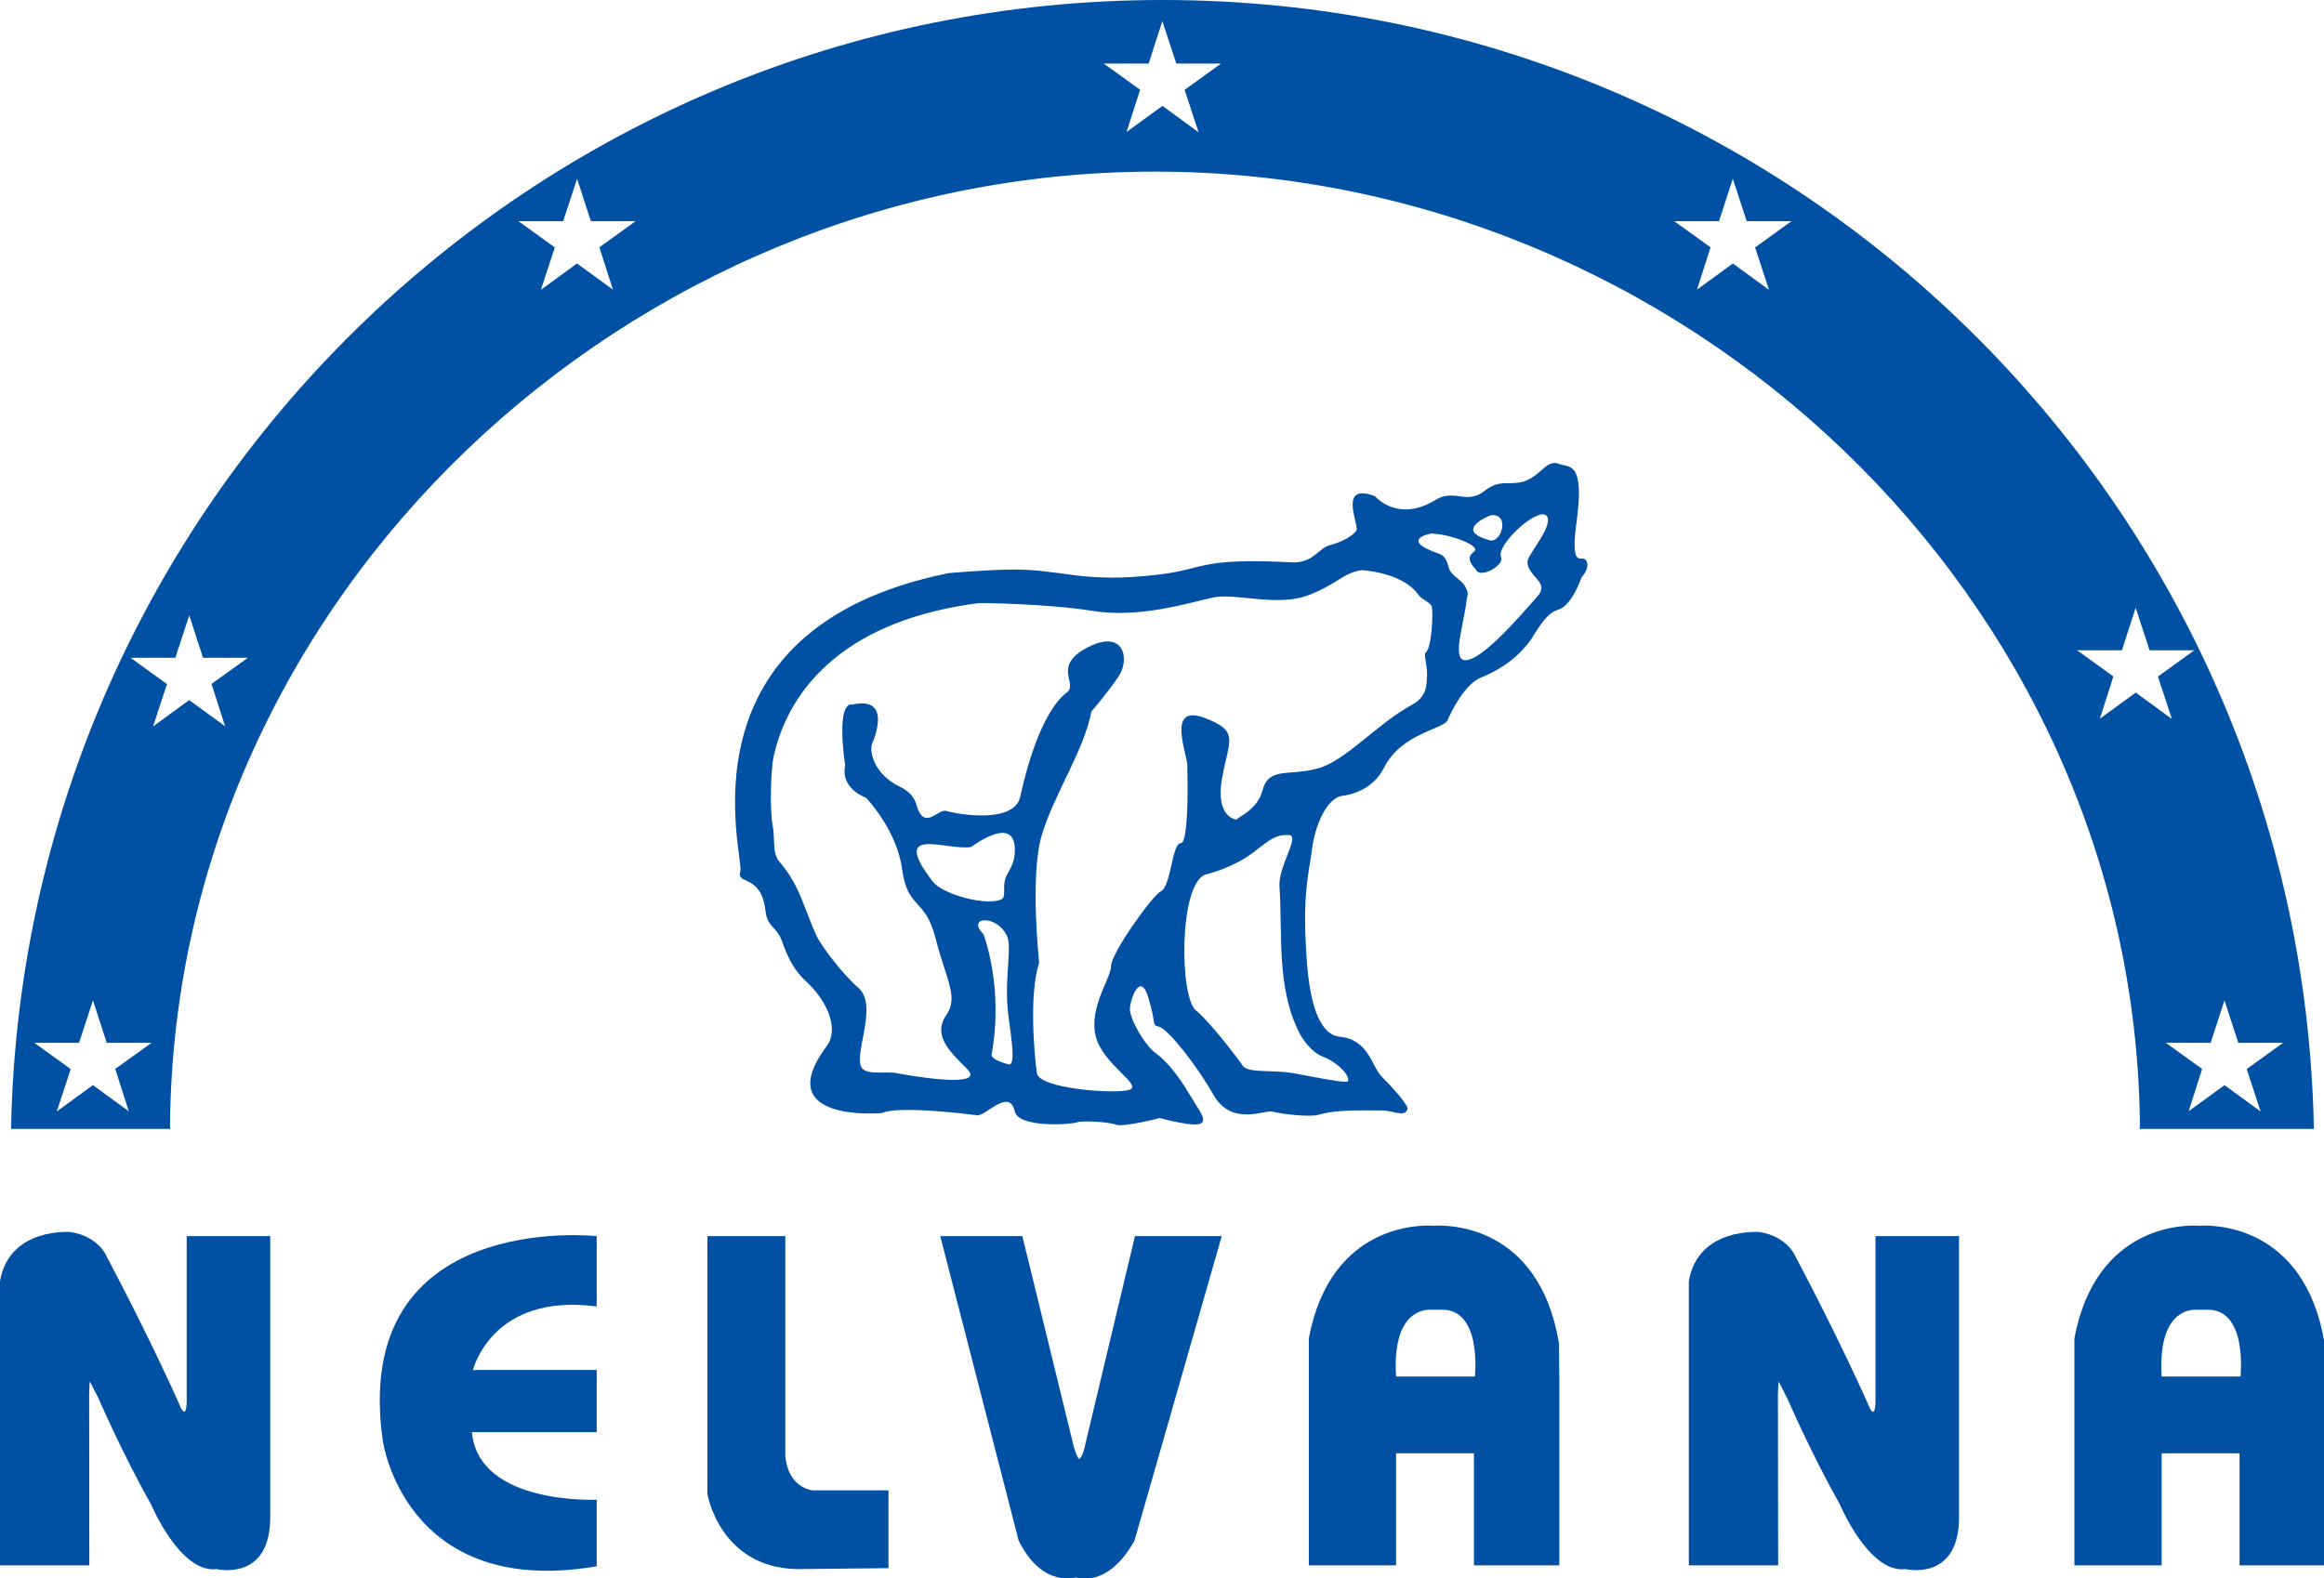
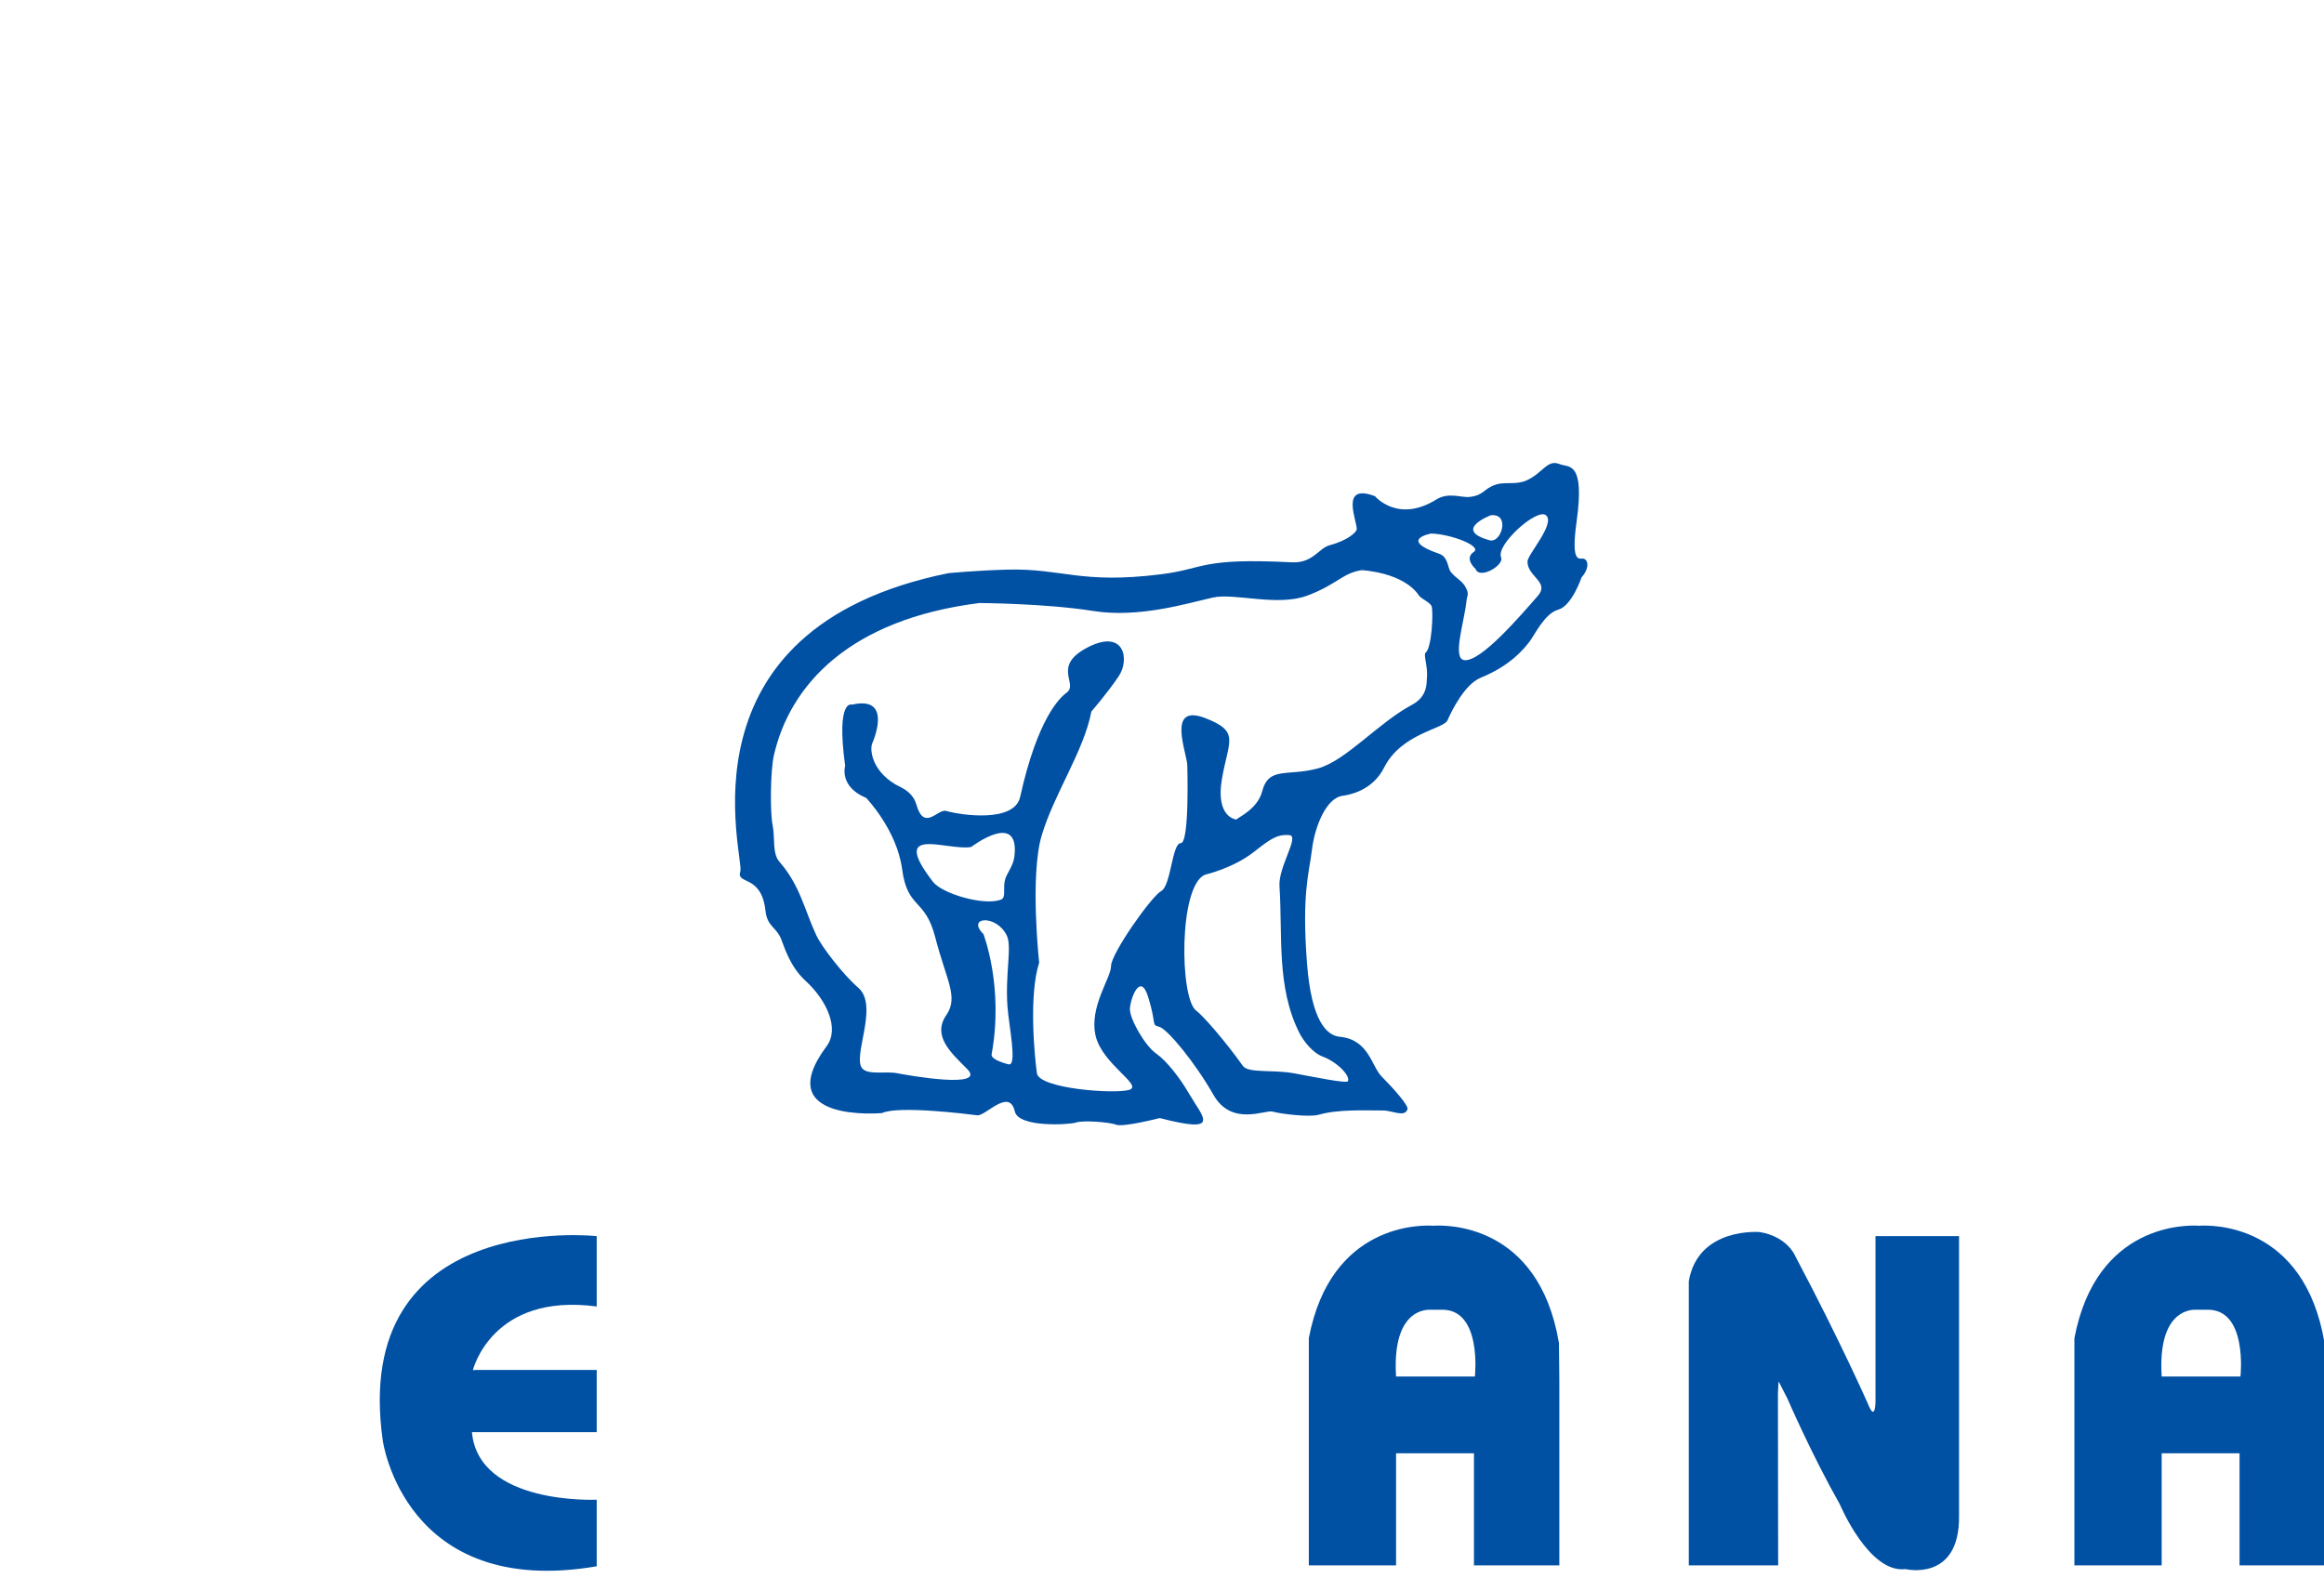
<svg xmlns="http://www.w3.org/2000/svg" xmlns:ns1="http://www.inkscape.org/namespaces/inkscape" xmlns:ns2="http://sodipodi.sourceforge.net/DTD/sodipodi-0.dtd" version="1.1" id="Layer_1" x="0px" y="0px" width="1000" height="679.249" viewBox="0 0 1000 679.249" enable-background="new 0 0 982.096 623.988" xml:space="preserve" ns1:version="0.92.2 (5c3e80d, 2017-08-06)" ns2:docname="Nelvana_2001.svg">
  <defs id="defs3010" />
  <ns2:namedview pagecolor="#ffffff" bordercolor="#666666" borderopacity="1" objecttolerance="10" gridtolerance="10" guidetolerance="10" ns1:pageopacity="0" ns1:pageshadow="2" ns1:window-width="1366" ns1:window-height="705" id="namedview3008" showgrid="false" ns1:zoom="0.57906816" ns1:cx="622.56795" ns1:cy="362.80038" ns1:window-x="-8" ns1:window-y="-8" ns1:window-maximized="1" ns1:current-layer="Layer_1" />
  <g id="g3036" transform="matrix(1.089,0,0,1.089,0,-6.8651172e-4)">
    <path id="path2986" d="m 603.537,221.996 c 0.049,5.971 8.876,8.073 4.115,13.502 -7.323,8.378 -22.608,26.173 -29.052,25.423 -4.876,-0.572 -0.078,-14.921 0.791,-22.995 0.29,-2.74 1.096,-2.867 0,-5.273 -1.459,-3.223 -3.877,-3.721 -6.22,-6.699 -1.159,-1.448 -0.929,-5.838 -4.497,-7.071 -16.388,-5.637 -3.209,-8.006 -3.209,-8.006 7.865,0.215 20.269,4.976 16.853,7.271 -3.97,2.674 0.702,6.692 0.702,6.692 1.529,4.382 11.452,-1.463 10.107,-4.538 -2.161,-4.947 14.238,-19.667 17.751,-16.637 3.811,3.306 -7.364,15.531 -7.341,18.331 m -39.749,46.33 c -0.171,1.433 0.423,6.877 -5.819,10.212 -13.6,7.286 -26.211,22.207 -37.251,25.178 -12.103,3.253 -19.411,-0.906 -22.011,9.083 -1.818,7.004 -9.577,10.324 -10.215,11.119 0,0 -8.303,-0.706 -5.682,-16.013 2.625,-15.308 7.264,-18.724 -6.614,-24.086 -15.593,-6.001 -7.06,14.015 -7.06,18.82 0,0 0.928,30.6 -2.57,30.6 -3.498,0 -3.803,16.74 -7.743,18.938 -3.94,2.169 -19.812,24.784 -19.812,29.598 0,4.819 -8.73,16.176 -6.116,27.554 2.625,11.364 18.977,19.675 13.287,21.428 -5.689,1.745 -35.583,-0.446 -36.467,-6.551 -0.865,-6.135 -3.338,-30.57 0.884,-43.738 0,0 -3.729,-34.231 0.98,-50.177 4.891,-16.548 16.67,-33.363 19.652,-49.071 0,0 6.473,-7.45 10.844,-14.015 4.382,-6.558 2.184,-18.798 -12.244,-11.363 -14.427,7.427 -3.565,14.423 -8.367,17.929 -2.677,1.931 -11.467,10.057 -18.375,41.213 -2.295,10.383 -23.615,7.167 -29.226,5.533 -3.338,-0.988 -8.686,8.363 -11.805,-2.584 -1.025,-3.587 -3.77,-5.637 -6.25,-6.84 -11.204,-5.429 -12.259,-14.691 -11.189,-17.208 1.326,-3.06 7.341,-18.88 -7.962,-15.374 0,0 -6.38,-2.607 -2.715,24.183 0,0 -2.518,8.199 8.311,12.678 0,0 12.117,12.567 14.201,28.179 2.135,15.998 9.028,11.133 13.09,26.923 4.363,16.971 9.313,23.559 4.386,30.704 -5.626,8.185 1.597,14.705 8.162,21.271 8.107,8.104 -23.098,2.63 -27.473,1.761 -4.378,-0.892 -10.888,0.668 -13.595,-1.59 -4.913,-4.077 6.614,-24.939 -1.927,-32.256 -5.663,-4.85 -14.275,-15.879 -16.518,-20.625 -4.631,-9.818 -6.41,-19.801 -14.624,-29.136 -2.904,-3.306 -1.667,-9.485 -2.655,-14.342 -1.155,-5.711 -0.806,-21.999 0.442,-27.547 6.335,-28.067 30.002,-53.921 81.241,-60.368 0,0 26.018,0.134 45.023,3.142 18.1,2.875 37.265,-3.075 47.236,-5.31 8.497,-1.901 25.394,3.639 37.214,-0.743 11.801,-4.367 13.963,-8.942 21.567,-10.079 0,0 16.422,0.728 22.664,10.049 0.865,1.277 4.579,2.733 5.014,4.345 0.668,2.518 0.037,16.392 -2.422,18.226 -0.97,0.732 1.054,5.745 0.509,10.35 m -41.147,149.292 c 5.675,2.087 11.089,7.649 9.923,9.759 -0.502,0.914 -12.891,-1.604 -21.179,-3.142 -8.526,-1.566 -18.171,0.045 -20.298,-2.948 -7,-9.855 -15.965,-20.09 -18.397,-21.799 -6.632,-4.656 -7.03,-49.672 3.506,-53.787 0,0 10.929,-2.473 19.255,-8.986 6.646,-5.214 9.083,-6.967 13.947,-6.655 4.33,0.282 -4.363,12.44 -3.847,20.239 1.292,19.37 -1.292,39.869 7.896,58.021 1.467,2.889 5.109,7.798 9.194,9.298 M 400.818,338.527 c -0.419,3.579 -2.945,6.669 -3.605,8.838 -1.096,3.624 0.442,7.278 -1.59,8.14 -6.387,2.704 -23.295,-2.184 -26.982,-6.974 -17.758,-23.017 6.001,-12.047 15.11,-13.777 -10e-4,0 19.273,-14.706 17.067,3.773 m -2.206,82.166 c -0.212,-0.022 -7.201,-1.738 -6.807,-3.951 4.906,-26.768 -3.238,-47.578 -3.238,-47.578 -6.862,-6.773 5.095,-7.896 9.225,0.564 2.169,4.426 -0.668,14.965 0.29,28.171 0.545,7.457 3.906,23.299 0.53,22.794 M 589.028,203.658 c 7.832,-0.921 4.245,11.141 -0.404,9.886 -14.9,-4.07 0.404,-9.886 0.404,-9.886 m 36.764,17.179 c -1.53,-0.438 -5.247,2.636 -2.845,-14.631 3.383,-24.324 -3.179,-21.316 -6.822,-22.809 -4.816,-1.961 -6.609,3.788 -13.194,6.595 -3.947,1.671 -8.488,0.408 -11.782,1.507 -5.255,1.753 -4.587,4.204 -10.48,4.917 -3.193,0.379 -8.281,-2.013 -13.104,0.988 -15.277,9.537 -24.253,-1.27 -24.253,-1.27 -14.58,-5.593 -6.577,10.807 -7.271,13.272 -0.22,0.816 -3.034,4.063 -10.654,6.09 -4.448,1.203 -6.554,7.189 -15.059,6.759 -36.248,-1.857 -34.116,2.555 -51.611,4.731 -31.925,3.996 -38.884,-2.421 -60.85,-1.842 -11.664,0.304 -23.135,1.396 -23.135,1.396 -108.785,22.044 -80.473,112.446 -82.207,117.854 -1.771,5.511 8.322,0.884 9.941,15.604 0.694,6.313 4.259,6.306 6.239,11.281 1.366,3.461 3.491,10.792 9.64,16.437 8.2,7.494 13.502,18.769 8.292,25.765 -22.749,30.503 21.865,26.447 21.865,26.447 6.562,-3.052 34.328,0.453 37.607,0.884 3.279,0.438 12.7,-11.021 14.869,-1.537 1.481,6.543 21.857,5.251 24.268,4.375 2.403,-0.877 12.901,-0.223 15.742,0.876 2.844,1.092 17.264,-2.622 17.264,-2.622 24.65,6.388 17.06,-0.215 11.593,-9.618 -3.598,-6.187 -8.749,-12.9 -13.112,-15.96 -4.375,-3.067 -10.495,-13.777 -10.275,-17.707 0.219,-3.936 4.078,-14.653 7.208,-4.597 3.461,11.096 1.096,10.925 4.375,11.809 3.279,0.877 14.215,14.208 21.423,26.887 7.219,12.686 20.559,5.763 23.396,6.632 2.845,0.861 14.428,2.31 18.148,1.248 7.657,-2.191 17.702,-1.693 25.363,-1.693 3.937,0 8.601,2.852 9.771,-0.482 0.509,-1.434 -5.611,-8.334 -10.197,-12.916 -4.063,-4.078 -5.014,-14.639 -16.626,-15.746 -5.028,-0.475 -11.155,-6.119 -12.89,-29.076 -2.124,-27.733 0.865,-35.636 1.961,-44.83 1.081,-9.15 5.667,-20.506 12.083,-21.316 2.686,-0.349 11.828,-2.028 16.407,-11.126 6.821,-13.614 23.544,-15.226 25.066,-18.716 1.537,-3.505 6.691,-14.201 13.135,-16.837 12.199,-4.984 17.249,-11.72 19.225,-14.201 1.95,-2.421 5.92,-11.163 11.379,-12.686 5.47,-1.538 9.188,-12.686 9.188,-12.686 3.511,-4.1 2.446,-7.019 0.919,-7.45" ns1:connector-curvature="0" style="fill:#0050a4" />
    <g id="g3025">
-       <path d="m 448.452,488.569 h 34.284 l -34.469,120.363 c -10.699,19.147 -22.983,14.579 -22.983,14.579 l 0.175,-0.126 c 0,0 -13.588,4.694 -22.991,-14.579 L 371.523,488.569 h 32.438 l 20.146,82.485 c 1.292,5.006 2.213,5.563 2.213,5.563 1.482,-0.371 2.418,-5.377 2.418,-5.377" id="path2988" ns1:connector-curvature="0" style="fill:#0050a4" />
-       <path d="m 279.526,488.569 h 30.767 v 86.748 c 1.11,12.976 10.754,13.718 10.754,13.718 h 30.017 v 30.771 l -36.33,0.371 c -30.392,-0.742 -35.208,-29.656 -35.208,-29.656" id="path2990" ns1:connector-curvature="0" style="fill:#0050a4" />
-       <path d="M 35.297,618.691 H 0 V 506.364 c 3.706,-21.509 28.056,-19.399 28.056,-19.399 11.111,1.856 14.085,9.633 14.085,9.633 17.792,33.615 28.665,58.325 28.665,58.325 2.96,7.42 2.96,-0.98 2.96,-0.98 V 488.57 h 33.006 v 110.478 c 0.364,26.322 -21.134,21.123 -21.134,21.123 -14.468,1.856 -25.95,-25.587 -25.95,-25.587 -11.126,-19.629 -20.763,-41.881 -20.763,-41.881 -2.852,-5.704 -3.461,-6.67 -3.461,-6.67 0,0 -0.152,1.553 -0.241,4.813" id="path2992" ns1:connector-curvature="0" style="fill:#0050a4" />
      <path d="M 702.592,618.691 H 667.294 V 506.364 c 3.703,-21.509 28.049,-19.399 28.049,-19.399 11.118,1.856 14.085,9.633 14.085,9.633 17.796,33.615 28.673,58.325 28.673,58.325 2.956,7.42 2.956,-0.98 2.956,-0.98 V 488.57 h 33.01 v 110.478 c 0.363,26.322 -21.146,21.123 -21.146,21.123 -14.456,1.856 -25.95,-25.587 -25.95,-25.587 -11.118,-19.629 -20.755,-41.881 -20.755,-41.881 -2.852,-5.704 -3.457,-6.67 -3.457,-6.67 0,0 -0.152,1.553 -0.253,4.813" id="path2994" ns1:connector-curvature="0" style="fill:#0050a4" />
      <path d="m 151.249,569.384 c 0,0 8.534,62.662 84.524,49.68 v -26.322 c 0,0 -46.712,2.229 -49.305,-26.7 h 49.305 v -24.584 h -47.882 l -1.051,0.119 c 0,0 7.416,-30.763 48.933,-25.2 V 488.57 c 0,-10e-4 -97.499,-10.756 -84.524,80.814" id="path2996" ns1:connector-curvature="0" style="fill:#0050a4" />
      <path d="m 582.767,544.05 h -31.142 c -1.522,-24.45 9.796,-26.648 13.899,-26.381 h 3.714 c 16.548,-0.729 13.529,26.381 13.529,26.381 m 33.214,-13.228 c -8.003,-47.705 -45.146,-46.665 -49.602,-46.36 -4.397,-0.297 -40.545,-1.285 -49.231,44.443 v 89.786 h 34.478 V 574.39 h 30.777 v 44.302 h 33.73 v -73.171 z" id="path2998" ns1:connector-curvature="0" style="fill:#0050a4" />
      <path d="m 885.269,544.05 h -31.135 c -1.522,-24.45 9.797,-26.648 13.903,-26.381 h 3.703 c 16.552,-0.729 13.529,26.381 13.529,26.381 m 33.222,-13.228 c -8.007,-47.705 -45.146,-46.665 -49.609,-46.36 -4.39,-0.297 -40.537,-1.285 -49.23,44.443 v 89.786 h 34.483 V 574.39 h 30.771 v 44.302 h 33.737 v -73.171 z" id="path3000" ns1:connector-curvature="0" style="fill:#0050a4" />
    </g>
-     <path id="path3006" d="m 843.889,273.74 -14.183,10.324 5.355,-16.711 -14.368,-10.331 h 17.729 l 5.437,-16.785 5.5,16.785 h 17.506 l 0.115,0.03 -14.319,10.346 5.496,16.763 m 20.788,111.228 5.481,16.778 h 17.523 l 0.111,0.029 -14.319,10.354 5.493,16.748 -14.268,-10.405 -14.179,10.309 5.355,-16.711 -14.36,-10.323 h 17.713 z m -179.959,-280.833 -14.274,-10.413 -14.171,10.316 5.34,-16.711 -14.353,-10.331 h 17.714 l 5.437,-16.771 5.492,16.771 h 17.524 l 0.104,0.037 L 693.487,97.8 Z M 473.578,52.265 459.31,41.852 445.135,52.176 450.494,35.465 436.122,25.134 h 17.721 l 5.437,-16.771 5.507,16.771 h 17.506 l 0.107,0.044 -14.323,10.339 z m -231.399,62.194 -14.193,-10.316 -14.268,10.413 5.507,-16.756 -14.323,-10.346 0.108,-0.037 h 17.517 l 5.496,-16.771 5.44,16.771 h 17.71 L 236.817,97.748 Z M 88.932,287.027 74.746,276.703 l -14.275,10.42 5.507,-16.748 -14.322,-10.345 0.115,-0.037 h 17.506 l 5.5,-16.778 5.44,16.778 H 97.942 L 83.57,270.309 Z M 50.879,439.201 36.704,428.892 22.43,439.298 27.937,422.55 13.606,412.196 l 0.115,-0.029 h 17.513 l 5.5,-16.778 5.437,16.778 H 59.884 L 45.536,422.49 Z m 863.4,6.982 C 909.534,198.964 707.672,0 459.31,0 210.967,0 9.098,198.964 4.367,446.183 H 67.278 L 67.17,444.327 C 69.332,236.049 247.578,67.832 456.35,67.832 c 208.776,0 387.022,168.216 389.183,376.495 l -0.107,1.856 z" ns1:connector-curvature="0" style="fill:#0050a4" />
  </g>
</svg>